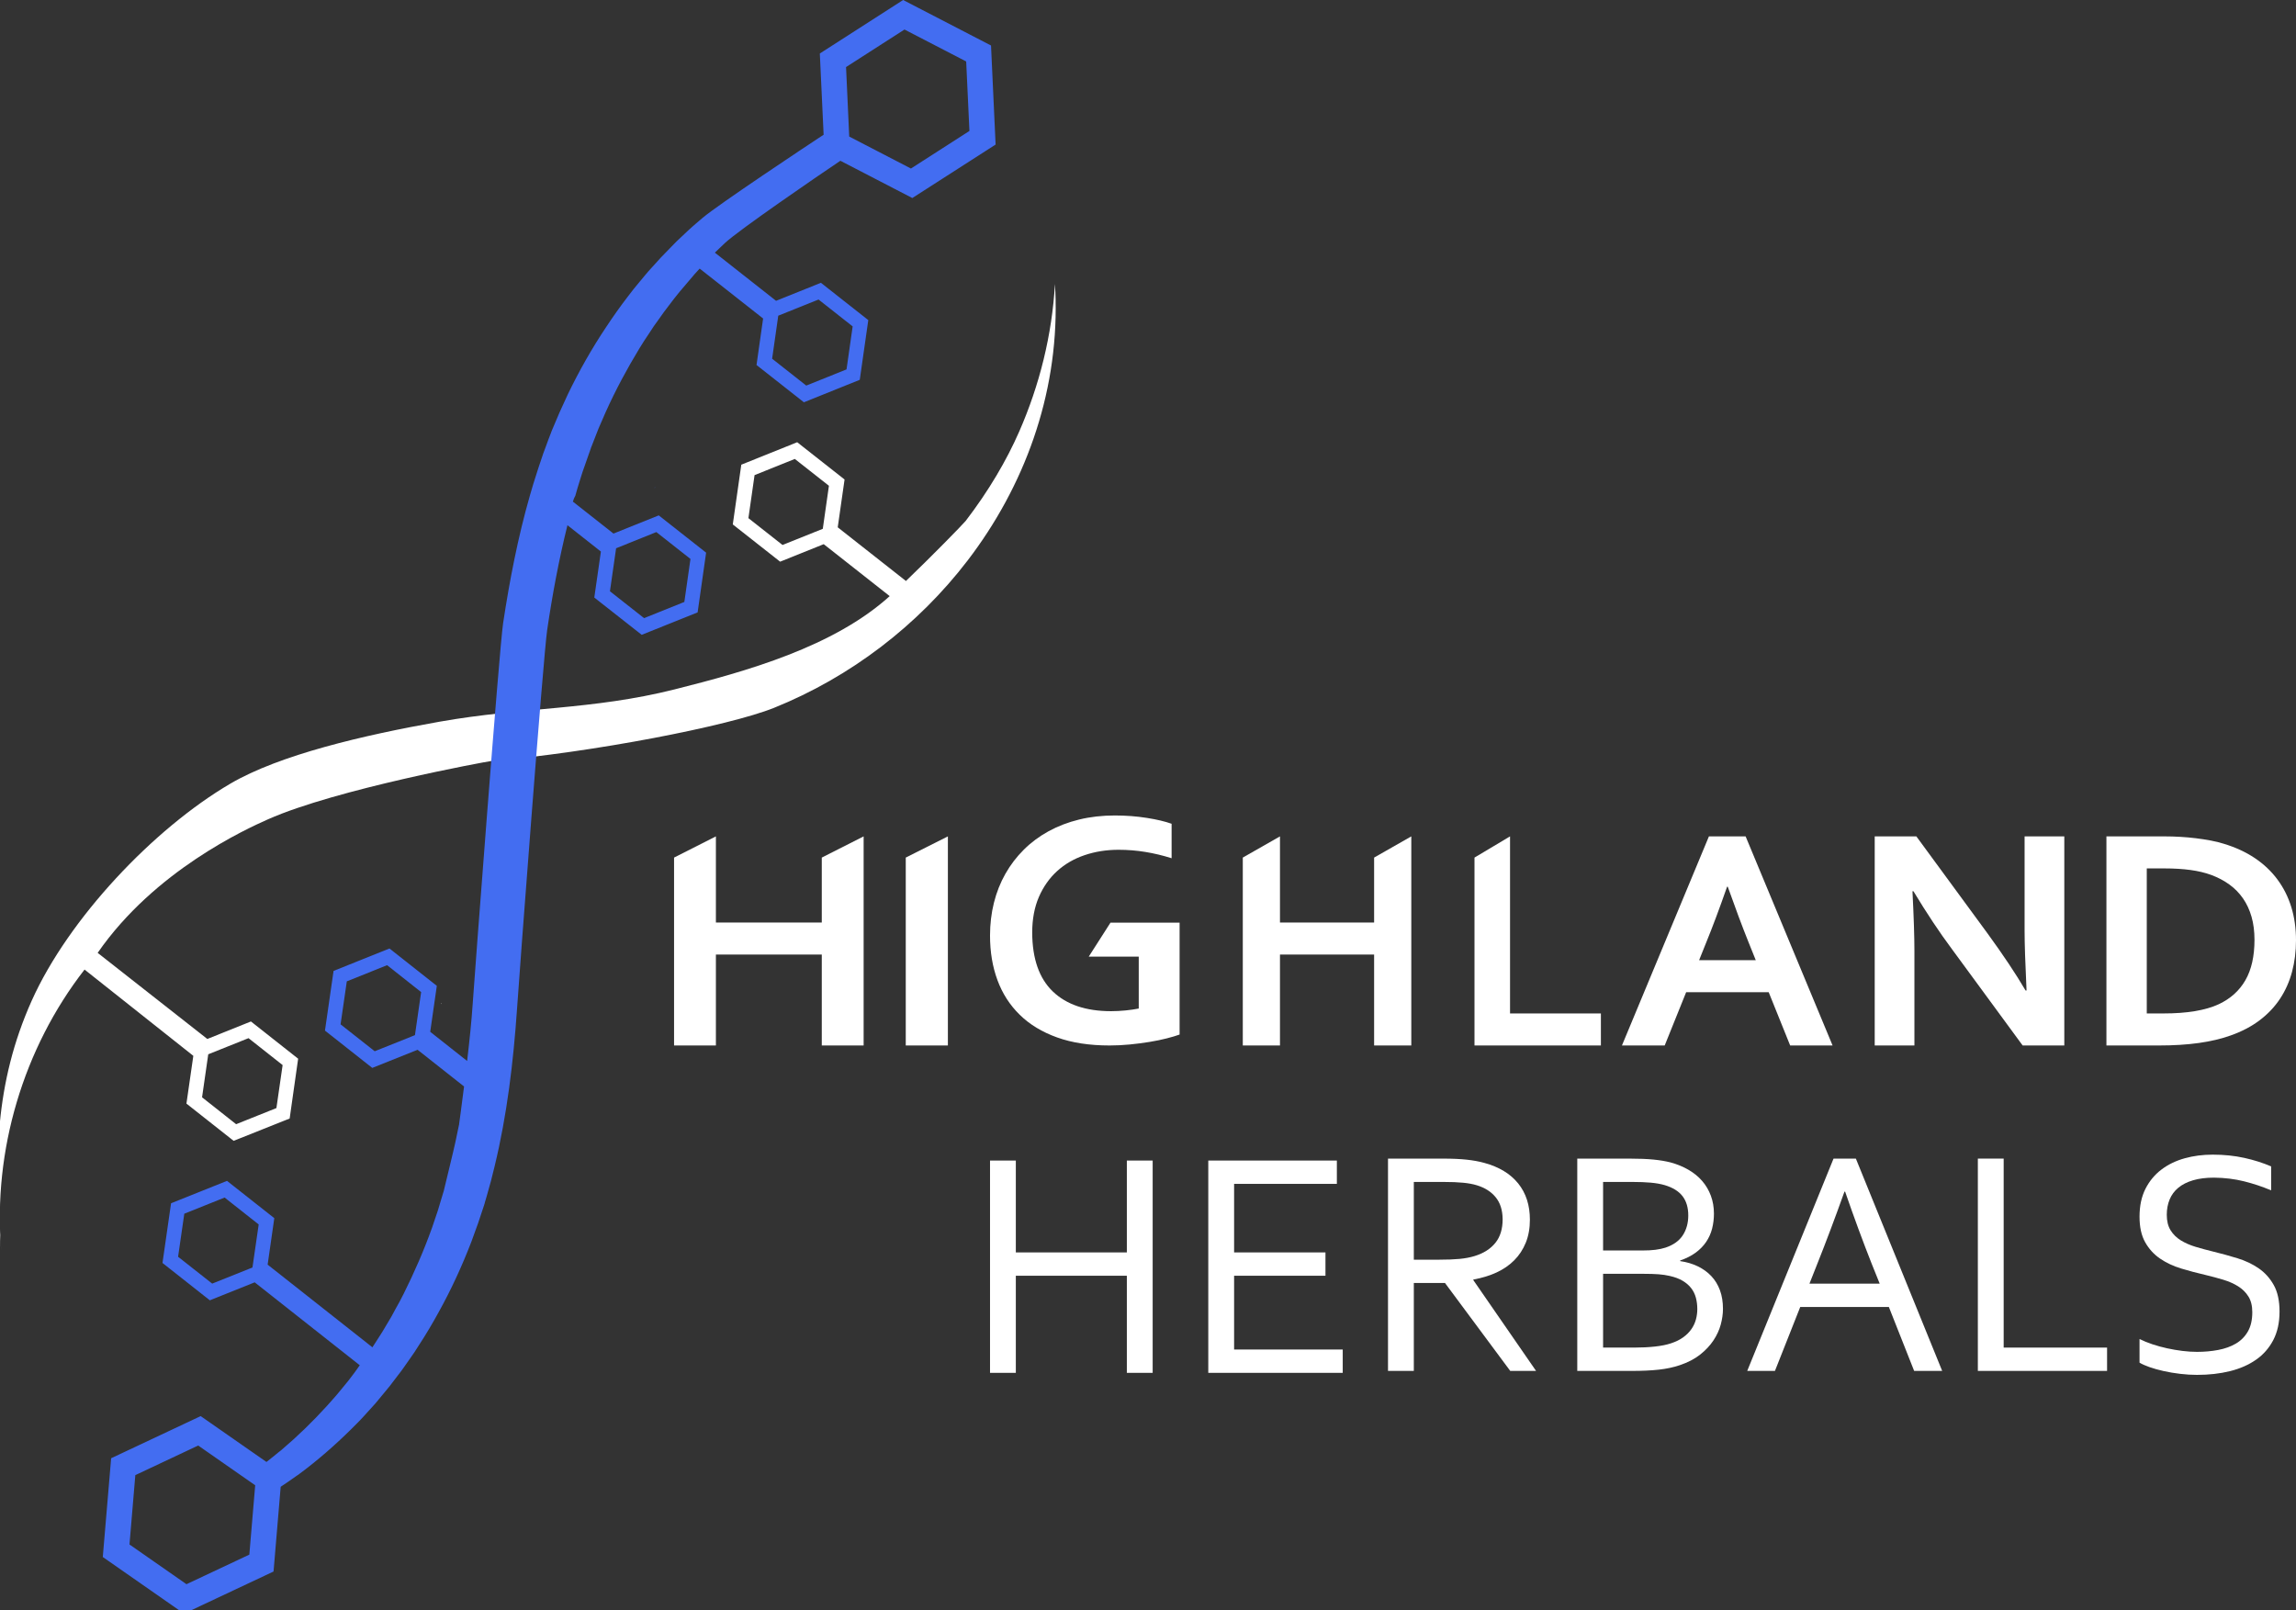
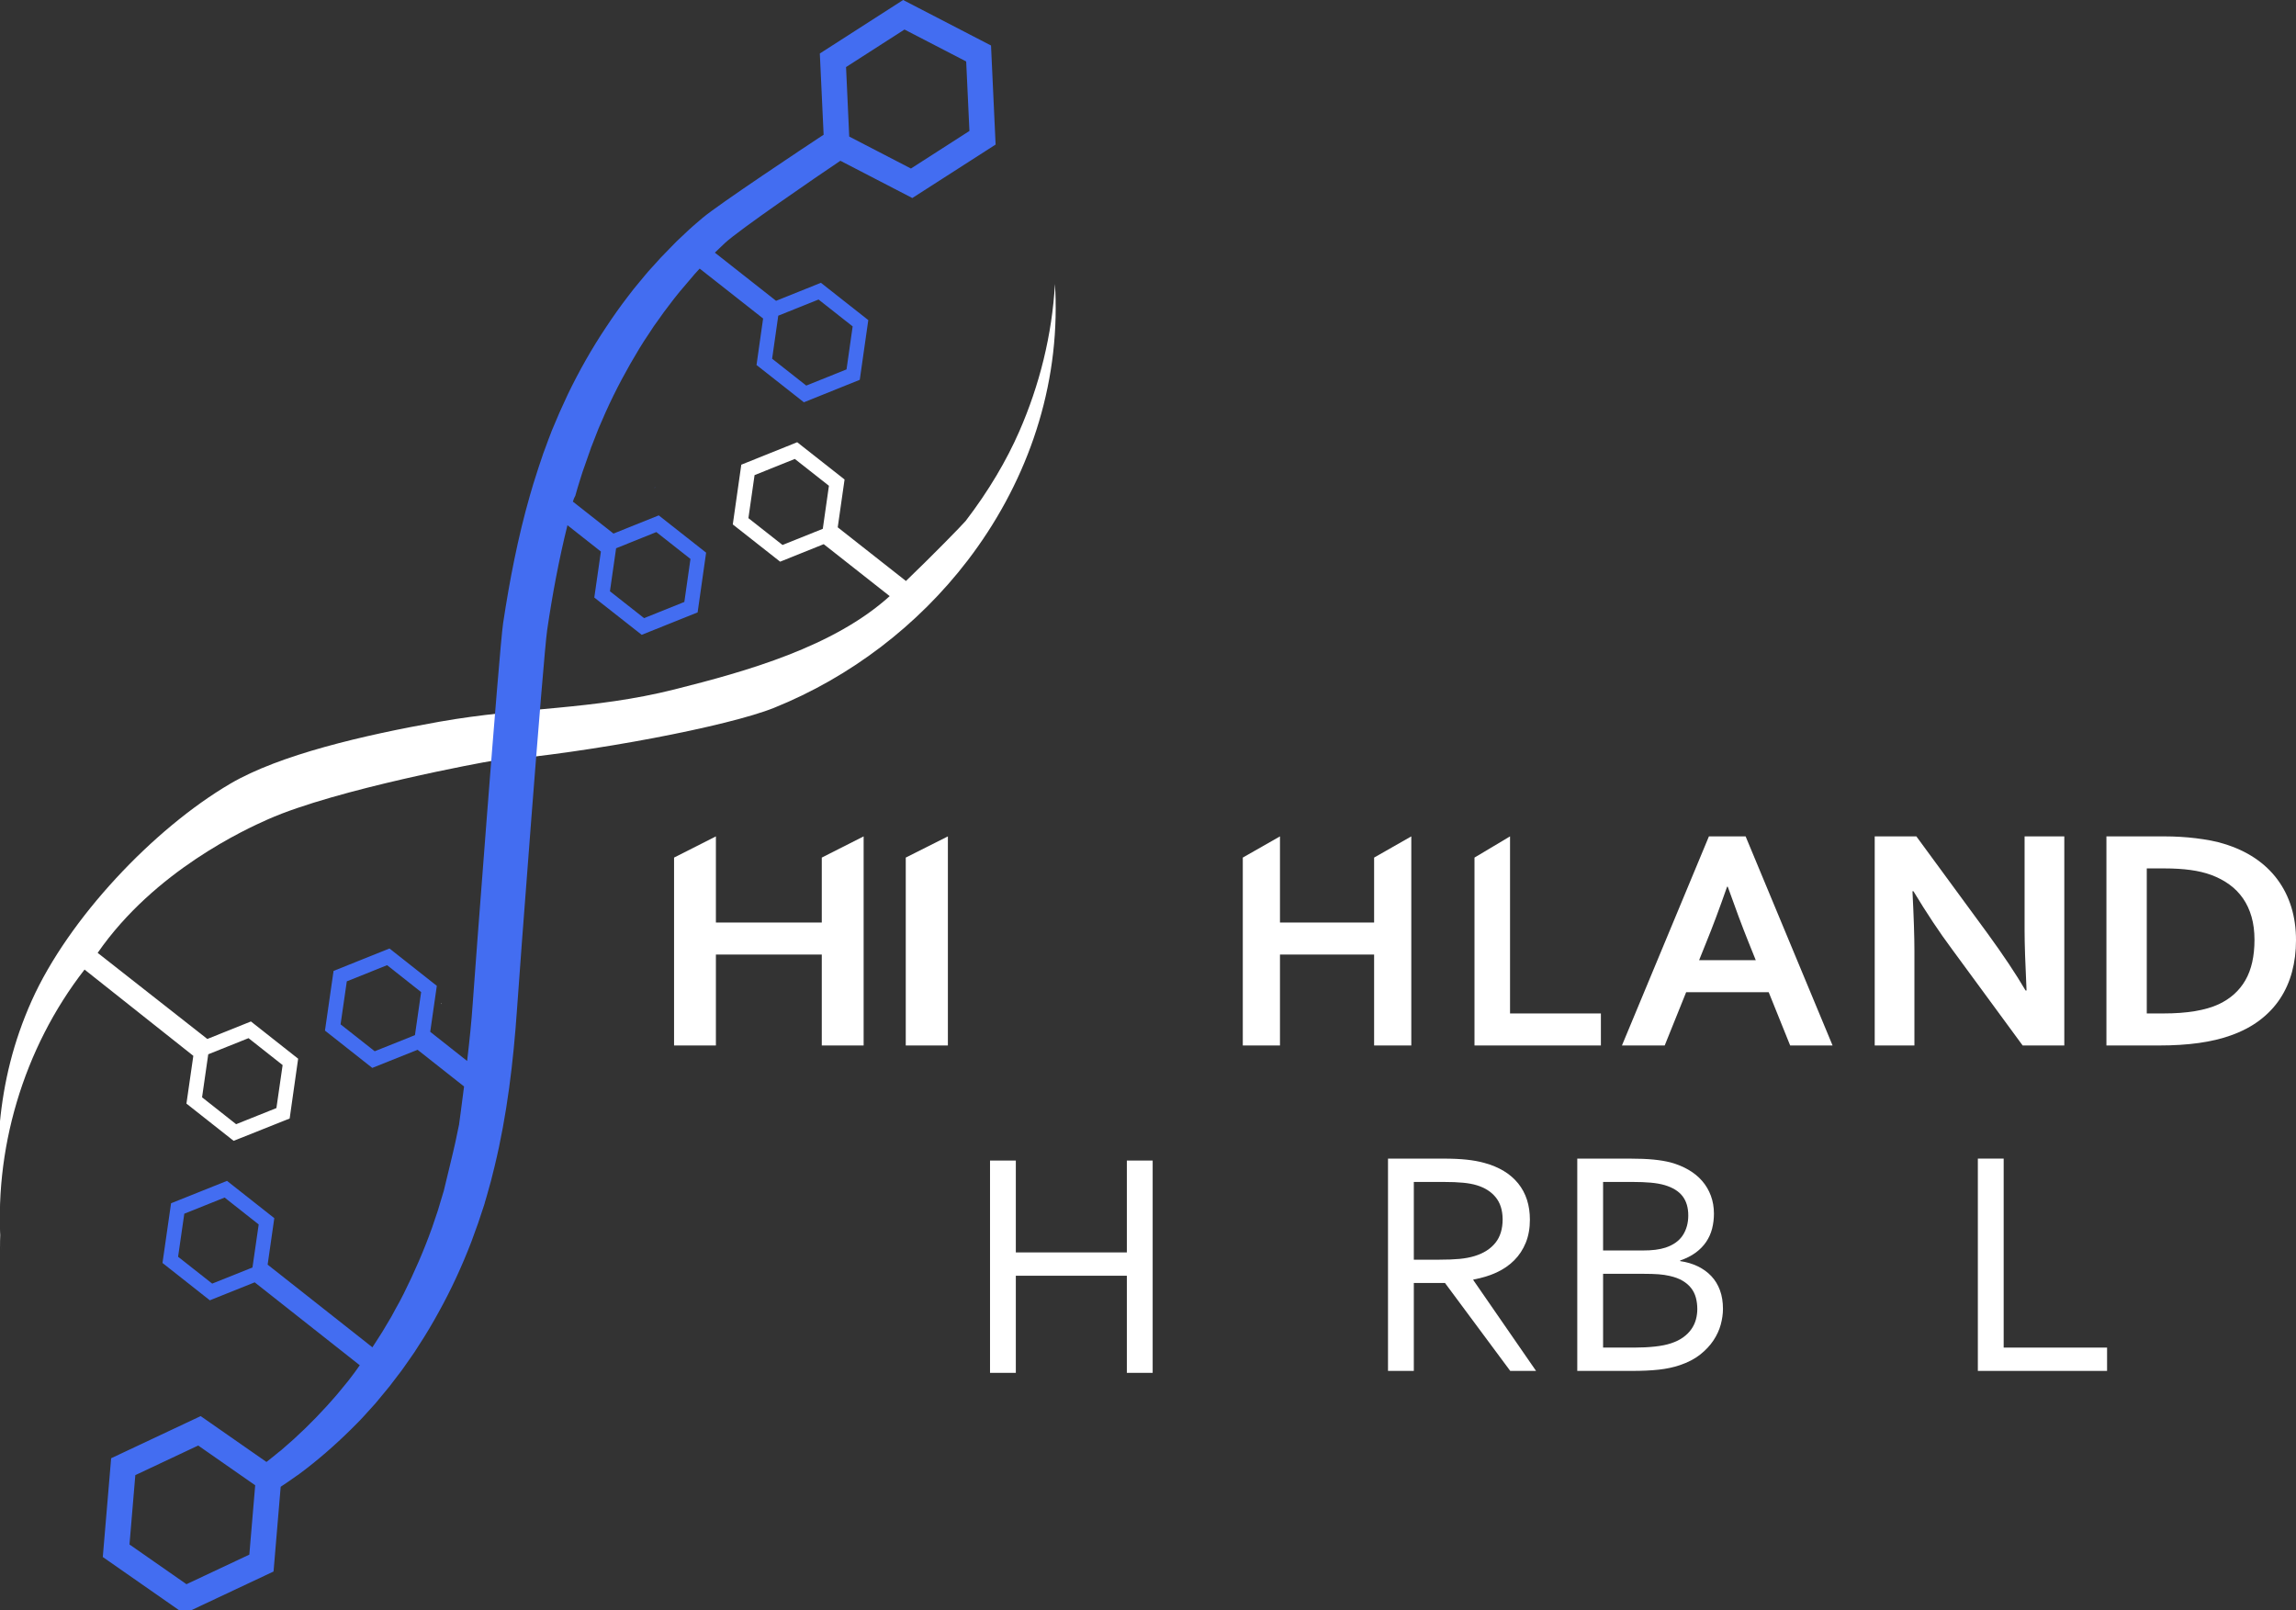
<svg xmlns="http://www.w3.org/2000/svg" width="164" height="115" viewBox="0 0 164 115" fill="none">
  <rect x="0" y="0" width="164" height="115" fill="#333333" stroke="none" />
  <g clip-path="url(#clip0_156_163)">
    <mask id="mask0_156_163" style="mask-type:luminance" maskUnits="userSpaceOnUse" x="-30" y="-44" width="246" height="218">
      <path d="M-29.42 -43.114H215.229V173.535H-29.42V-43.114Z" fill="white" />
    </mask>
    <g mask="url(#mask0_156_163)">
      <path d="M17.752 74.152L20.187 76.074L19.744 79.145L16.866 80.298L14.433 78.377L14.875 75.304L17.752 74.152ZM55.895 38.926L53.458 37.009L53.897 33.936L56.773 32.781L59.209 34.697L58.771 37.771L55.895 38.926ZM69.11 40.041C73.16 34.755 75.553 28.256 75.4 21.378C75.392 21.013 75.376 20.648 75.354 20.283C75.144 23.928 74.26 27.493 72.797 30.833C71.903 32.874 70.63 35.051 68.976 37.208C68.712 37.524 66.493 39.788 64.71 41.498L59.838 37.664L60.326 34.249L56.943 31.587L52.95 33.191L52.342 37.458L55.724 40.119L58.837 38.868C58.837 38.868 63.552 42.578 63.55 42.579C59.544 46.203 53.345 47.945 48.184 49.241C42.289 50.722 37.345 50.494 31.393 51.549C25.951 52.512 19.963 53.915 16.446 55.978C10.955 59.199 4.887 65.625 2.266 71.474C-0.384 77.386 -0.441 82.993 0.083 89.289C-0.508 82.181 1.663 74.879 6.039 69.253L13.809 75.414C13.645 76.551 13.481 77.689 13.317 78.826L16.688 81.486C18.021 80.955 19.355 80.423 20.69 79.891C20.892 78.467 21.094 77.043 21.296 75.619C20.172 74.733 19.048 73.846 17.924 72.96C16.886 73.377 15.847 73.793 14.809 74.21C12.197 72.16 9.586 70.11 6.976 68.06C11.044 62.182 17.588 59.211 19.139 58.522C23.999 56.361 34.814 54.383 35.049 54.364C42.244 53.752 52.042 51.866 55.291 50.557C60.768 48.35 65.571 44.659 69.11 40.041Z" fill="white" />
      <path d="M51.136 65.891H58.699V61.254L61.688 59.74V74.675H58.699V68.179H51.136V74.675H48.147V61.254L51.136 59.74V65.891Z" fill="white" />
      <path d="M64.697 74.675V61.254L67.706 59.74V74.675H64.697Z" fill="white" />
-       <path d="M81.339 68.331H77.766L79.319 65.904H84.257V73.894C84.019 73.981 83.715 74.072 83.346 74.166C82.977 74.261 82.564 74.346 82.108 74.421C81.651 74.495 81.18 74.557 80.696 74.604C80.212 74.651 79.731 74.675 79.255 74.675C77.826 74.675 76.577 74.484 75.51 74.101C74.442 73.719 73.552 73.18 72.842 72.486C72.131 71.791 71.599 70.965 71.246 70.006C70.892 69.047 70.716 67.988 70.716 66.828C70.716 66.007 70.809 65.224 70.995 64.479C71.182 63.733 71.456 63.043 71.817 62.407C72.178 61.772 72.617 61.198 73.133 60.685C73.649 60.172 74.239 59.734 74.902 59.371C75.565 59.009 76.291 58.73 77.081 58.537C77.871 58.344 78.719 58.247 79.624 58.247C80.426 58.247 81.188 58.304 81.911 58.419C82.633 58.533 83.225 58.673 83.686 58.839V61.301C83.066 61.104 82.441 60.954 81.81 60.851C81.178 60.748 80.541 60.697 79.898 60.697C79.032 60.697 78.223 60.825 77.469 61.082C76.714 61.338 76.061 61.717 75.51 62.218C74.958 62.719 74.523 63.337 74.205 64.07C73.888 64.804 73.729 65.653 73.729 66.615C73.737 68.485 74.229 69.887 75.206 70.823C76.183 71.757 77.568 72.225 79.362 72.225C79.695 72.225 80.041 72.207 80.398 72.172C80.756 72.136 81.069 72.091 81.339 72.036V68.331Z" fill="white" />
      <path d="M91.427 65.891H98.151V61.254L100.807 59.74V74.675H98.151V68.179H91.427V74.675H88.771V61.254L91.427 59.74V65.891Z" fill="white" />
      <path d="M107.86 59.74V72.387H114.349V74.675H105.321V61.254L107.86 59.74Z" fill="white" />
      <path d="M123.364 63.334C122.817 64.897 122.328 66.203 121.9 67.251L121.365 68.581H125.411L124.876 67.251C124.452 66.193 123.963 64.888 123.411 63.334H123.364ZM126.335 70.869H120.44L118.907 74.675H115.853L122.066 59.74H124.687L130.899 74.675H127.869L126.335 70.869Z" fill="white" />
      <path d="M141.975 66.683C143.086 68.209 143.989 69.563 144.683 70.746H144.753C144.66 68.804 144.614 67.39 144.614 66.504V59.74H147.45V74.675H144.475L139.429 67.799C138.541 66.609 137.624 65.228 136.674 63.658H136.605C136.698 65.489 136.744 66.906 136.744 67.911V74.675H133.908V59.74H136.883L141.975 66.683Z" fill="white" />
      <path d="M154.529 72.387C156.216 72.387 157.533 72.168 158.482 71.728C159.321 71.334 159.957 70.761 160.388 70.009C160.819 69.258 161.035 68.298 161.035 67.129C161.035 66.519 160.965 65.969 160.823 65.478C160.682 64.986 160.478 64.549 160.212 64.166C159.945 63.783 159.621 63.453 159.241 63.178C158.861 62.903 158.431 62.676 157.953 62.497C157.506 62.333 157.008 62.214 156.459 62.14C155.91 62.066 155.294 62.028 154.612 62.028H153.341V72.387H154.529ZM150.459 74.675V59.74H154.624C154.992 59.74 155.366 59.751 155.747 59.774C156.127 59.796 156.498 59.829 156.859 59.874C157.219 59.919 157.568 59.973 157.906 60.036C158.243 60.099 158.553 60.175 158.835 60.265C159.674 60.518 160.416 60.86 161.059 61.291C161.702 61.723 162.241 62.233 162.676 62.821C163.112 63.409 163.441 64.065 163.665 64.791C163.888 65.516 164 66.303 164 67.152C164 67.956 163.906 68.709 163.717 69.412C163.529 70.115 163.243 70.757 162.859 71.338C162.474 71.918 161.99 72.43 161.406 72.872C160.821 73.316 160.129 73.678 159.329 73.961C158.663 74.199 157.906 74.378 157.059 74.497C156.212 74.616 155.259 74.675 154.2 74.675H150.459Z" fill="white" />
      <path d="M72.559 89.456H80.489V82.894H82.333V98.058H80.489V91.122H72.559V98.058H70.716V82.894H72.559V89.456Z" fill="white" />
-       <path d="M88.15 96.392H95.909V98.058H86.306V82.894H95.49V84.56H88.15V89.456H94.676V91.122H88.15V96.392Z" fill="white" />
      <path d="M100.987 84.422V89.975H102.808C103.373 89.975 103.856 89.957 104.255 89.919C104.655 89.88 105.014 89.813 105.33 89.715C105.971 89.518 106.465 89.204 106.812 88.774C107.159 88.343 107.332 87.78 107.332 87.085C107.325 86.435 107.159 85.912 106.834 85.516C106.511 85.119 106.062 84.834 105.488 84.66C105.217 84.576 104.893 84.516 104.516 84.479C104.139 84.441 103.66 84.422 103.079 84.422H100.987ZM100.987 91.641V97.92H99.143V82.756H103.064C103.726 82.756 104.289 82.781 104.753 82.83C105.215 82.879 105.64 82.956 106.024 83.062C107.078 83.349 107.884 83.838 108.442 84.529C108.999 85.221 109.278 86.084 109.278 87.119C109.278 87.731 109.18 88.279 108.984 88.763C108.787 89.246 108.512 89.666 108.158 90.02C107.804 90.376 107.379 90.666 106.886 90.893C106.391 91.12 105.843 91.286 105.24 91.392V91.437L109.719 97.92H107.875L103.215 91.641H100.987Z" fill="white" />
      <path d="M114.506 90.984V96.254H116.734C117.262 96.254 117.752 96.229 118.204 96.18C118.657 96.131 119.042 96.054 119.358 95.948C119.705 95.834 119.999 95.689 120.241 95.511C120.482 95.334 120.676 95.138 120.823 94.922C120.97 94.707 121.076 94.478 121.14 94.236C121.204 93.995 121.236 93.749 121.236 93.5C121.236 93.213 121.202 92.943 121.134 92.69C121.066 92.437 120.955 92.21 120.8 92.01C120.646 91.809 120.442 91.634 120.189 91.482C119.937 91.331 119.622 91.214 119.245 91.131C119.019 91.078 118.76 91.041 118.47 91.017C118.18 90.995 117.82 90.984 117.39 90.984H114.506ZM117.311 89.318C117.673 89.318 117.985 89.301 118.25 89.267C118.514 89.233 118.751 89.182 118.962 89.114C119.528 88.925 119.941 88.63 120.201 88.23C120.461 87.829 120.591 87.357 120.591 86.813C120.591 86.254 120.455 85.797 120.184 85.442C119.912 85.087 119.487 84.822 118.906 84.649C118.619 84.566 118.288 84.507 117.91 84.473C117.533 84.439 117.088 84.422 116.575 84.422H114.506V89.318H117.311ZM120.014 90.077C120.482 90.145 120.902 90.27 121.275 90.451C121.649 90.633 121.969 90.865 122.237 91.148C122.505 91.432 122.71 91.768 122.853 92.157C122.997 92.546 123.069 92.99 123.069 93.489C123.069 93.844 123.016 94.216 122.912 94.605C122.807 94.994 122.634 95.372 122.391 95.738C122.149 96.105 121.832 96.443 121.44 96.753C121.049 97.062 120.562 97.316 119.98 97.512C119.532 97.663 119.036 97.769 118.491 97.829C117.947 97.89 117.295 97.92 116.533 97.92H112.662V82.756H116.396C116.739 82.756 117.05 82.762 117.33 82.773C117.61 82.784 117.867 82.801 118.101 82.824C118.336 82.847 118.554 82.875 118.756 82.909C118.957 82.943 119.147 82.983 119.326 83.028C119.796 83.156 120.223 83.332 120.607 83.555C120.99 83.778 121.317 84.044 121.585 84.354C121.853 84.664 122.06 85.015 122.205 85.408C122.351 85.801 122.424 86.227 122.424 86.689C122.424 87.059 122.38 87.414 122.294 87.754C122.207 88.094 122.067 88.407 121.875 88.695C121.683 88.982 121.434 89.239 121.129 89.465C120.823 89.692 120.452 89.88 120.014 90.032V90.077Z" fill="white" />
-       <path d="M131.748 85.113C131.073 87 130.428 88.715 129.813 90.258L129.247 91.686H134.264L133.69 90.259C133.069 88.689 132.436 86.974 131.793 85.113H131.748ZM124.802 97.919L130.967 82.755H132.562L138.727 97.919H136.725L134.918 93.352H128.589L126.782 97.919H124.802Z" fill="white" />
      <path d="M143.119 82.755V96.254H150.505V97.919H141.275V82.755H143.119Z" fill="white" />
-       <path d="M154.77 86.767C154.77 87.213 154.86 87.582 155.04 87.872C155.221 88.163 155.463 88.403 155.768 88.592C156.073 88.781 156.426 88.936 156.829 89.057C157.231 89.178 157.65 89.291 158.086 89.397C158.673 89.54 159.25 89.699 159.818 89.873C160.385 90.047 160.891 90.287 161.335 90.592C161.778 90.898 162.138 91.297 162.412 91.788C162.686 92.279 162.824 92.91 162.824 93.681C162.824 94.467 162.675 95.145 162.378 95.715C162.08 96.286 161.67 96.754 161.145 97.12C160.62 97.487 160 97.759 159.283 97.937C158.567 98.114 157.783 98.203 156.93 98.203C156.538 98.203 156.137 98.178 155.726 98.129C155.314 98.08 154.923 98.014 154.549 97.931C154.176 97.848 153.839 97.754 153.537 97.648C153.235 97.542 152.998 97.436 152.824 97.33V95.641C153.096 95.777 153.401 95.902 153.741 96.016C154.08 96.129 154.431 96.225 154.792 96.305C155.155 96.384 155.52 96.446 155.889 96.492C156.259 96.537 156.606 96.559 156.93 96.559C157.458 96.559 157.962 96.514 158.441 96.423C158.919 96.333 159.34 96.182 159.702 95.97C160.064 95.759 160.351 95.47 160.562 95.103C160.773 94.737 160.878 94.278 160.878 93.726C160.878 93.273 160.786 92.899 160.601 92.604C160.416 92.31 160.169 92.066 159.86 91.873C159.551 91.68 159.195 91.524 158.791 91.403C158.388 91.282 157.963 91.168 157.518 91.062C156.93 90.927 156.355 90.774 155.794 90.604C155.232 90.434 154.731 90.198 154.289 89.896C153.848 89.594 153.493 89.204 153.226 88.728C152.958 88.252 152.824 87.644 152.824 86.904C152.824 86.133 152.965 85.47 153.246 84.915C153.528 84.359 153.908 83.9 154.389 83.537C154.869 83.174 155.422 82.907 156.048 82.733C156.674 82.559 157.341 82.472 158.05 82.472C158.857 82.472 159.609 82.55 160.307 82.704C161.005 82.859 161.644 83.062 162.224 83.311V85.022C161.598 84.758 160.952 84.542 160.284 84.376C159.617 84.21 158.903 84.123 158.141 84.115C157.568 84.115 157.07 84.178 156.648 84.303C156.225 84.427 155.875 84.605 155.596 84.835C155.317 85.066 155.109 85.345 154.974 85.674C154.838 86.002 154.77 86.367 154.77 86.767Z" fill="white" />
      <path d="M55.59 22.548L58.468 21.394L60.904 23.313L60.466 26.385L57.59 27.541L55.152 25.622L55.59 22.548ZM44.002 39.202L44.008 39.16L44.047 39.145L46.881 38.004L49.319 39.923L48.882 42.995L46.006 44.151L43.567 42.232L44.002 39.202ZM17.809 111.042L13.32 113.154L9.249 110.317L9.666 105.363L14.157 103.249L18.228 106.088L17.809 111.042ZM18.033 90.533L15.157 91.684L12.721 89.766L13.164 86.691L16.043 85.537L18.478 87.458L18.033 90.533ZM29.646 73.889L29.641 73.936L29.599 73.952L26.765 75.087L24.327 73.166L24.772 70.094L27.651 68.94L30.081 70.861L29.646 73.889ZM64.606 2.109L69.013 4.39L69.245 9.354L65.067 12.037L60.659 9.754L60.432 4.79L64.606 2.109ZM51.786 17.354C52.761 16.441 58.406 12.567 60.026 11.484H60.029L65.166 14.144L71.115 10.325L70.787 3.25L64.509 0L58.559 3.821L58.83 9.623C57.51 10.49 51.333 14.595 50.192 15.556C50.036 15.691 49.879 15.825 49.718 15.96C49.562 16.101 49.397 16.234 49.246 16.378C49.199 16.422 49.153 16.464 49.106 16.508C48.848 16.754 48.582 16.999 48.322 17.247C48.204 17.367 48.09 17.485 47.972 17.605C47.79 17.793 47.605 17.978 47.423 18.171C47.267 18.32 47.126 18.484 46.983 18.641C46.834 18.802 46.691 18.967 46.542 19.126C46.243 19.445 45.972 19.789 45.688 20.126C45.547 20.298 45.404 20.462 45.266 20.637C45.133 20.815 45 20.987 44.859 21.165C44.727 21.345 44.589 21.52 44.456 21.697C44.32 21.88 44.195 22.062 44.06 22.245C43.807 22.613 43.541 22.976 43.299 23.357C42.286 24.868 41.377 26.473 40.564 28.154C40.366 28.587 40.168 29.021 39.97 29.451C39.785 29.877 39.613 30.289 39.433 30.715L39.402 30.793L39.384 30.832L39.363 30.897L39.3 31.062L39.173 31.39C39.092 31.612 39.009 31.834 38.928 32.059C38.884 32.168 38.844 32.281 38.803 32.39L38.691 32.727C38.615 32.949 38.537 33.176 38.464 33.4C38.42 33.533 38.378 33.661 38.337 33.797C38.162 34.327 38.001 34.862 37.847 35.402C36.992 38.383 36.401 41.452 35.937 44.506C35.658 46.382 33.877 69.998 33.754 71.835C33.684 72.895 33.533 74.367 33.366 75.781L30.73 73.698L31.201 70.415L27.82 67.748L23.826 69.348L23.212 73.612L26.59 76.277L29.828 74.983L33.147 77.603C32.955 79.127 32.796 80.281 32.793 80.289V80.328C32.793 80.328 32.78 80.351 32.78 80.367C32.77 80.427 32.53 81.568 32.53 81.568C32.462 81.92 31.707 85.021 31.707 85.021L31.704 85.031L31.707 85.034C31.707 85.039 31.707 85.041 31.701 85.047L31.691 85.088L31.665 85.167C31.532 85.603 31.407 86.046 31.274 86.469C31.134 86.874 31.001 87.278 30.863 87.683C30.279 89.322 29.591 90.891 28.836 92.404C28.654 92.783 28.445 93.148 28.242 93.513C28.143 93.696 28.047 93.884 27.945 94.062C27.836 94.242 27.729 94.422 27.625 94.599C27.52 94.777 27.414 94.957 27.307 95.134C27.2 95.309 27.083 95.479 26.976 95.651C26.848 95.847 26.726 96.04 26.601 96.233L19.117 90.329L19.593 87.009L16.215 84.345L12.219 85.945L11.606 90.209L14.988 92.877L18.192 91.593L25.697 97.515C25.499 97.791 25.33 98.031 25.33 98.031C25.178 98.23 25.025 98.425 24.882 98.621C24.626 98.924 24.381 99.232 24.131 99.535C24.009 99.689 23.873 99.83 23.748 99.976C23.618 100.125 23.488 100.266 23.36 100.412C22.321 101.557 21.232 102.607 20.122 103.549L20.109 103.562C20.109 103.562 20.104 103.567 20.096 103.575C20.091 103.575 20.088 103.578 20.088 103.578L20.031 103.625L19.922 103.708C19.851 103.768 19.776 103.828 19.705 103.886C19.557 104.006 19.414 104.12 19.268 104.238C19.19 104.303 19.111 104.363 19.033 104.423L14.334 101.148L7.939 104.157L7.342 111.212L13.143 115.257L19.539 112.248L20.049 106.195C20.206 106.096 20.359 105.994 20.503 105.89C20.656 105.788 20.81 105.679 20.961 105.572C21.037 105.519 21.112 105.465 21.19 105.41L21.308 105.334L21.365 105.29C21.386 105.277 21.365 105.29 21.414 105.251L21.443 105.232C22.693 104.301 23.913 103.241 25.095 102.072C25.241 101.923 25.387 101.779 25.535 101.631C25.679 101.479 25.832 101.333 25.971 101.174C26.249 100.861 26.538 100.547 26.822 100.234C27.093 99.903 27.367 99.574 27.643 99.24C27.786 99.081 27.911 98.903 28.041 98.736C28.177 98.561 28.307 98.386 28.44 98.214C28.714 97.872 28.956 97.507 29.211 97.147C29.336 96.966 29.466 96.786 29.589 96.604C29.709 96.418 29.828 96.231 29.948 96.045C30.068 95.855 30.191 95.669 30.308 95.481C30.428 95.288 30.542 95.098 30.66 94.902C30.884 94.516 31.118 94.129 31.329 93.73C32.212 92.143 32.986 90.465 33.658 88.724C33.822 88.281 33.983 87.829 34.145 87.383C34.294 86.944 34.434 86.516 34.578 86.083L34.601 86.002L34.617 85.96L34.632 85.892L34.682 85.723L34.781 85.383C34.843 85.156 34.908 84.929 34.971 84.7C35.007 84.585 35.036 84.472 35.067 84.358L35.153 84.013C35.208 83.786 35.268 83.554 35.325 83.324C36.221 79.634 36.672 75.823 36.932 72.049C37.052 70.157 38.811 46.8 39.087 44.978C39.459 42.449 39.928 39.946 40.532 37.514L42.921 39.395L42.45 42.681L45.836 45.343L49.83 43.741L50.437 39.474L47.053 36.812L43.82 38.111L40.921 35.83C40.965 35.673 41.025 35.522 41.108 35.381C41.106 35.381 41.103 35.379 41.103 35.379C41.202 35.034 41.296 34.692 41.408 34.35C41.473 34.139 41.541 33.927 41.608 33.716L42.208 32.007L42.21 31.999L42.208 31.993C42.208 31.991 42.208 31.988 42.215 31.983L42.228 31.944L42.262 31.863C42.429 31.443 42.59 31.009 42.755 30.6C42.927 30.208 43.096 29.814 43.268 29.423C43.982 27.838 44.794 26.33 45.672 24.886C45.886 24.521 46.123 24.177 46.355 23.827C46.469 23.654 46.581 23.474 46.696 23.307C46.821 23.135 46.941 22.965 47.061 22.798C47.178 22.626 47.3 22.459 47.42 22.292C47.54 22.125 47.67 21.963 47.793 21.801C48.045 21.475 48.282 21.146 48.546 20.838C48.585 20.791 49.629 19.565 49.629 19.565C49.744 19.434 49.861 19.309 49.976 19.184L54.508 22.749L54.037 26.071L57.421 28.734L61.412 27.128L62.021 22.864L58.637 20.199L55.433 21.486L51.062 18.046C51.161 17.949 51.268 17.855 51.364 17.756C51.508 17.62 51.648 17.487 51.786 17.354Z" fill="#436DF1" />
-       <path d="M40.232 30.834C40.395 30.262 40.567 29.693 40.751 29.131L40.232 30.834Z" fill="#436DF1" />
      <path d="M46.806 34.804L46.759 34.864L46.766 34.821L46.806 34.804Z" fill="#436DF1" />
      <path d="M31.53 71.695L31.486 71.712L31.536 71.646L31.53 71.695Z" fill="white" />
    </g>
  </g>
  <defs>
    <clipPath id="clip0_156_163">
      <rect width="164" height="115" fill="white" />
    </clipPath>
  </defs>
</svg>